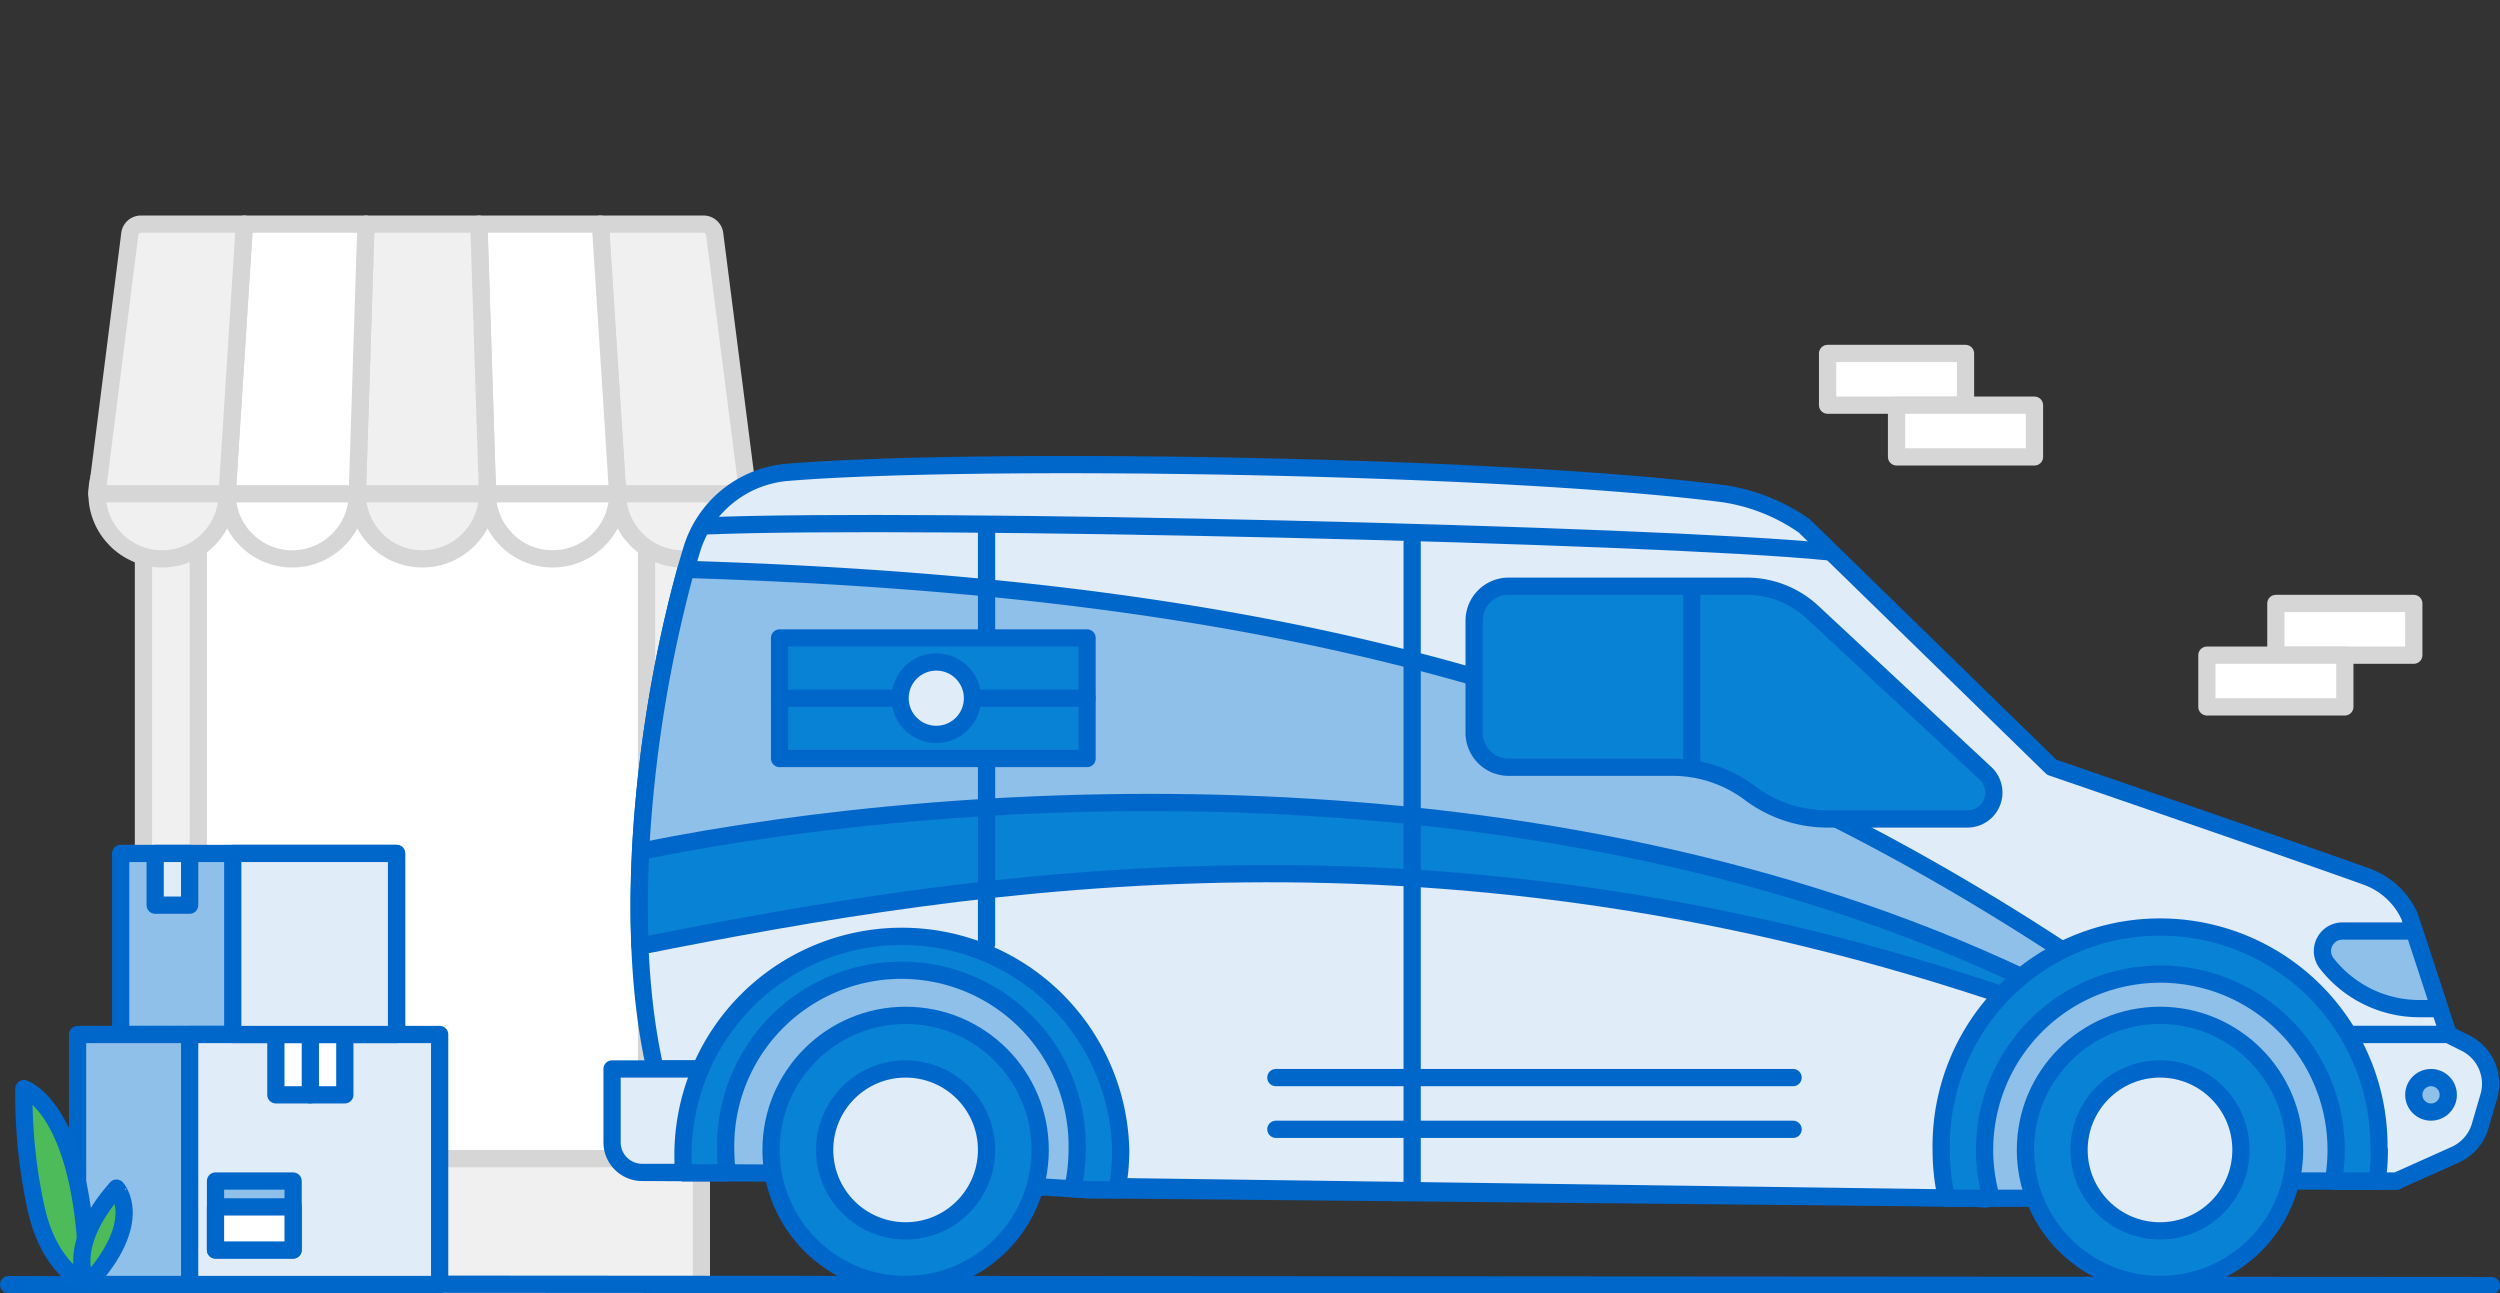
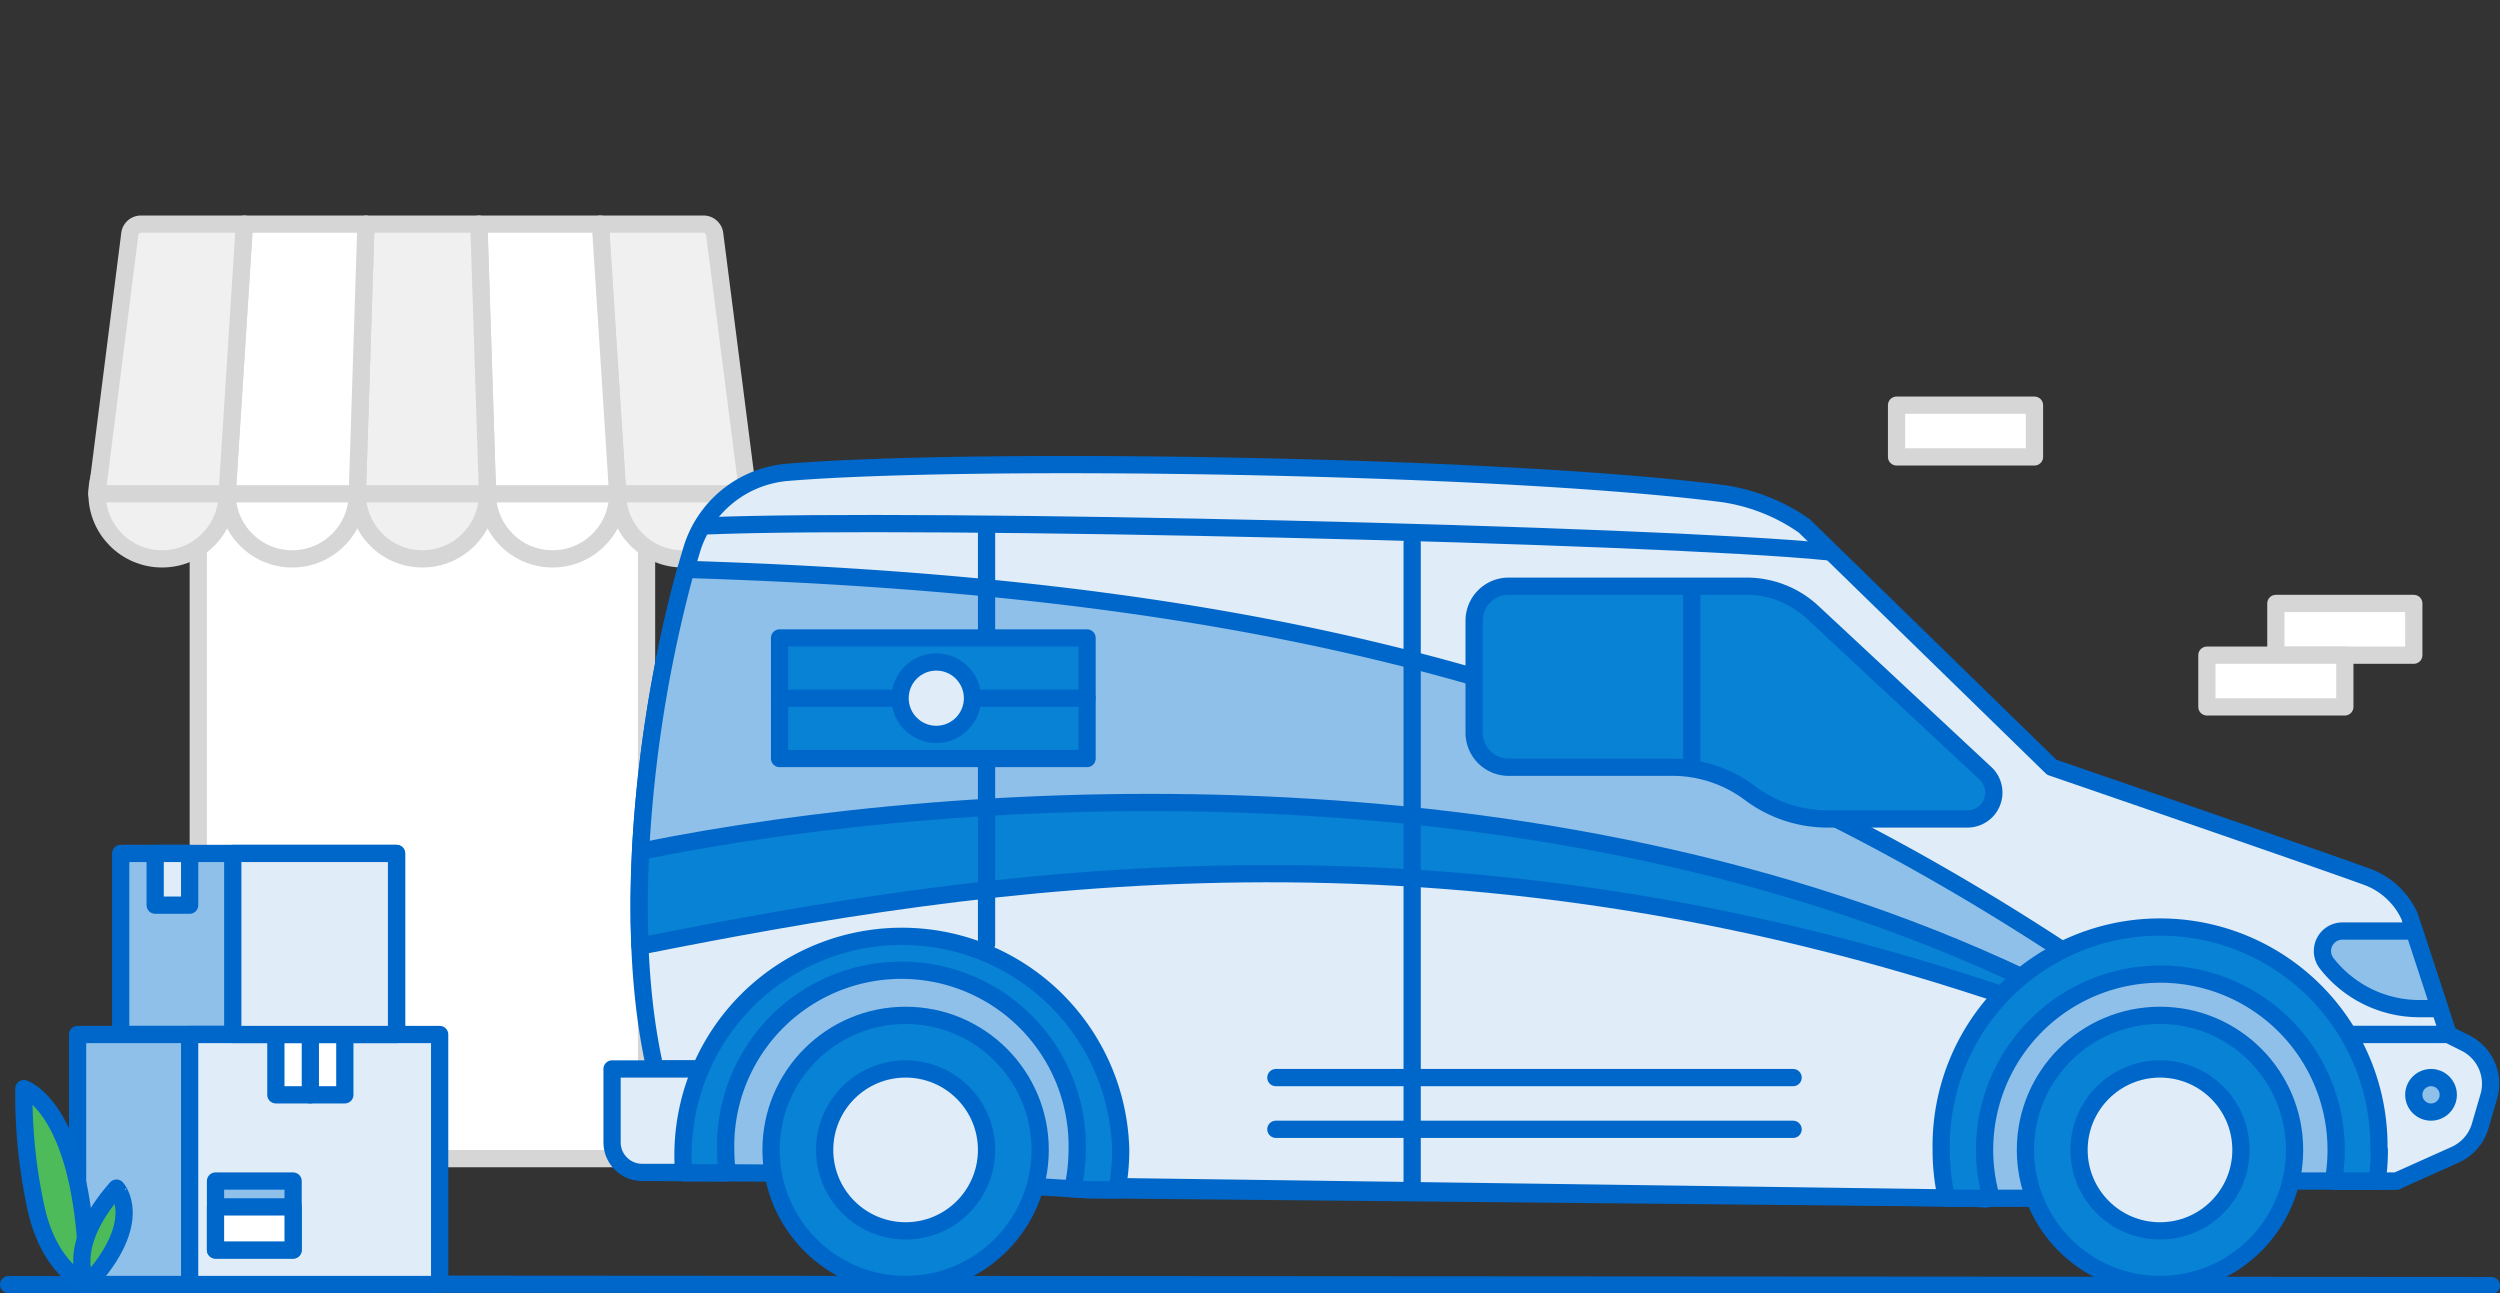
<svg xmlns="http://www.w3.org/2000/svg" id="Layer_1" data-name="Layer 1" viewBox="0 0 290 150">
  <rect x="0" y="0" width="290" height="150" fill="#333333" stroke="none" />
  <defs>
    <style>.cls-1{fill:#f0f0f0;}.cls-1,.cls-2{stroke:#d6d6d6;}.cls-1,.cls-2,.cls-3,.cls-4,.cls-5,.cls-6,.cls-7,.cls-8{stroke-linecap:round;stroke-linejoin:round;stroke-width:2px;}.cls-2,.cls-6{fill:#fff;}.cls-3{fill:#8fc0e9;}.cls-3,.cls-4,.cls-5,.cls-6,.cls-8{stroke:#0067ca;}.cls-4{fill:none;}.cls-5{fill:#e0ecf7;}.cls-7{fill:#4ebb5b;stroke:#0067cc;}.cls-8{fill:#0782d4;}</style>
  </defs>
  <title>ParcelPickup</title>
-   <rect class="cls-1" x="16.64" y="41.1" width="64.72" height="107.9" transform="translate(98 190.1) rotate(-180)" />
  <rect class="cls-2" x="23" y="41.1" width="52" height="93.3" transform="translate(98 175.5) rotate(-180)" />
  <circle class="cls-1" cx="79.2" cy="57.28" r="7.55" />
  <path class="cls-1" d="M71.65,57.28H86.76L82.9,27.13A1.3,1.3,0,0,0,81.61,26h-12Z" />
  <circle class="cls-2" cx="64.1" cy="57.28" r="7.55" />
  <polygon class="cls-2" points="56.55 57.28 71.65 57.28 69.65 26 55.55 26 56.55 57.28" />
  <circle class="cls-1" cx="49" cy="57.28" r="7.55" />
  <polygon class="cls-1" points="41.45 57.28 56.55 57.28 55.55 26 42.45 26 41.45 57.28" />
  <circle class="cls-2" cx="33.9" cy="57.28" r="7.55" />
  <polygon class="cls-2" points="26.35 57.28 41.45 57.28 42.45 26 28.35 26 26.35 57.28" />
  <circle class="cls-1" cx="18.8" cy="57.28" r="7.55" />
  <path class="cls-1" d="M11.24,57.28H26.35l2-31.28h-12a1.3,1.3,0,0,0-1.29,1.13Z" />
-   <rect class="cls-2" x="212" y="41" width="16" height="6" transform="translate(440 88) rotate(-180)" />
  <rect class="cls-2" x="264" y="70" width="16" height="6" transform="translate(544 146) rotate(-180)" />
  <rect class="cls-2" x="256" y="76" width="16" height="6" transform="translate(528 158) rotate(-180)" />
  <rect class="cls-2" x="220" y="47" width="16" height="6" transform="translate(456 100) rotate(-180)" />
  <rect class="cls-3" x="14" y="99" width="32" height="21" transform="translate(60 219) rotate(-180)" />
  <line class="cls-4" x1="289" y1="149.13" x2="39" y2="148.96" />
  <line class="cls-4" x1="34.19" y1="149.13" x2="1" y2="149.01" />
  <rect class="cls-3" x="9" y="120" width="33" height="29" transform="translate(51 269) rotate(-180)" />
  <rect class="cls-5" x="22" y="120" width="29" height="29" transform="translate(73 269) rotate(-180)" />
  <rect class="cls-3" x="25" y="137" width="9" height="8" transform="translate(59 282) rotate(-180)" />
  <rect class="cls-6" x="25" y="140" width="9" height="5" transform="translate(59 285) rotate(-180)" />
  <rect class="cls-6" x="32" y="120" width="8" height="7" transform="translate(72 247) rotate(-180)" />
  <line class="cls-6" x1="36" y1="127" x2="36" y2="120" />
  <rect class="cls-5" x="27" y="99" width="19" height="21" transform="translate(73 219) rotate(-180)" />
  <rect class="cls-5" x="18" y="99" width="4" height="6" transform="translate(40 204) rotate(-180)" />
  <path class="cls-7" d="M10.14,149s-4.56-1.58-6.09-9.45a61.86,61.86,0,0,1-1.28-13.27S10,128.57,10.14,149Z" />
  <path class="cls-7" d="M10.14,149s-2.85-4.1,3.37-11.18C13.51,137.82,17,141.58,10.14,149Z" />
  <polygon class="cls-3" points="76 136 95 136.11 126 138 230 139 241 139 264 137 271 137 278 137 278 108 79 108 76 136" />
  <path class="cls-5" d="M80.23,63.79a12.68,12.68,0,0,1,11.12-9c21.13-1.75,81.23-.93,108.08,2.41A21.91,21.91,0,0,1,209.29,61L238,89s30.11,10.35,36.56,12.7a8.73,8.73,0,0,1,4.93,4.54L284,120H266.73a21,21,0,0,0-36.36,19.09L229,139l-103.52-1.41A21,21,0,0,0,86.05,124H76C71.78,105.44,75.39,79.77,80.23,63.79Z" />
  <circle class="cls-8" cx="250.56" cy="133.39" r="15.61" />
  <circle class="cls-5" cx="250.56" cy="133.39" r="9.39" />
  <circle class="cls-8" cx="105.05" cy="133.39" r="15.61" />
  <path class="cls-3" d="M79.57,66.05c70.1,2.14,115.69,14.67,162.43,46,1.77,1.18-2,0-4,3C180.63,91.26,113.5,93.94,74.3,98.84A155.55,155.55,0,0,1,79.57,66.05Z" />
  <path class="cls-5" d="M74.49,136h5.38A2.13,2.13,0,0,0,82,133.87v-7.74c0-1.18,3-2.13,1.87-2.13H71v8.51A3.49,3.49,0,0,0,74.49,136Z" />
  <path class="cls-5" d="M284,120l2,1a5.28,5.28,0,0,1,2.69,6.23l-1,3.43a5.3,5.3,0,0,1-2.91,3.3L278,137h-7c2.46-4.91.8-10.76-4-17Z" />
  <circle class="cls-3" cx="282" cy="127" r="2" />
  <path class="cls-8" d="M130,133.39a25.26,25.26,0,0,1-.43,4.64L126,138l-1.56-.1a20.92,20.92,0,0,0,.51-4.51,20.39,20.39,0,1,0-40.77,0,19.48,19.48,0,0,0,.19,2.66l-5.06,0A25.39,25.39,0,1,1,130,133.39Z" />
  <path class="cls-5" d="M238,115l-.6-.29C238.46,114,239,113.47,238,115Z" />
  <path class="cls-8" d="M237.4,114.71c-1,.7-2.43,1.62-3.4,1.29-66.32-22.77-119.89-14.18-159.76-6.25-.15-3.61-.12-7.3.07-11C112.43,91,181.65,87.18,237.4,114.71Z" />
  <path class="cls-8" d="M276,133.39a25.25,25.25,0,0,1-.26,3.61h-5.07A20.39,20.39,0,1,0,231,139h-1l-4.2,0a25,25,0,0,1-.62-5.57,25.39,25.39,0,1,1,50.77,0Z" />
  <line class="cls-3" x1="208" y1="131" x2="148" y2="131" />
  <line class="cls-3" x1="208" y1="125" x2="148" y2="125" />
  <circle class="cls-5" cx="105.05" cy="133.39" r="9.39" />
  <line class="cls-3" x1="163.81" y1="138.19" x2="163.81" y2="63" />
  <path class="cls-8" d="M230.32,89.71,210.24,71a11.24,11.24,0,0,0-7.67-3H175a4,4,0,0,0-4,4V85a4,4,0,0,0,4,4h19a15,15,0,0,1,9,3h0a15,15,0,0,0,9,3h16.23A3.06,3.06,0,0,0,230.32,89.71Z" />
  <line class="cls-3" x1="196.24" y1="69" x2="196.24" y2="89" />
  <path class="cls-4" d="M212,64c-20-2-105-4-130-3" />
  <line class="cls-5" x1="114.44" y1="61" x2="114.44" y2="109.5" />
  <rect class="cls-8" x="90.43" y="74" width="35.67" height="13.99" />
  <line class="cls-3" x1="90.43" y1="80.99" x2="126.09" y2="80.99" />
  <circle class="cls-5" cx="108.61" cy="80.99" r="4.2" />
  <path class="cls-3" d="M283,117h-2.35a13.62,13.62,0,0,1-10.76-5.26h0a2.32,2.32,0,0,1,1.83-3.74h8.33Z" />
</svg>